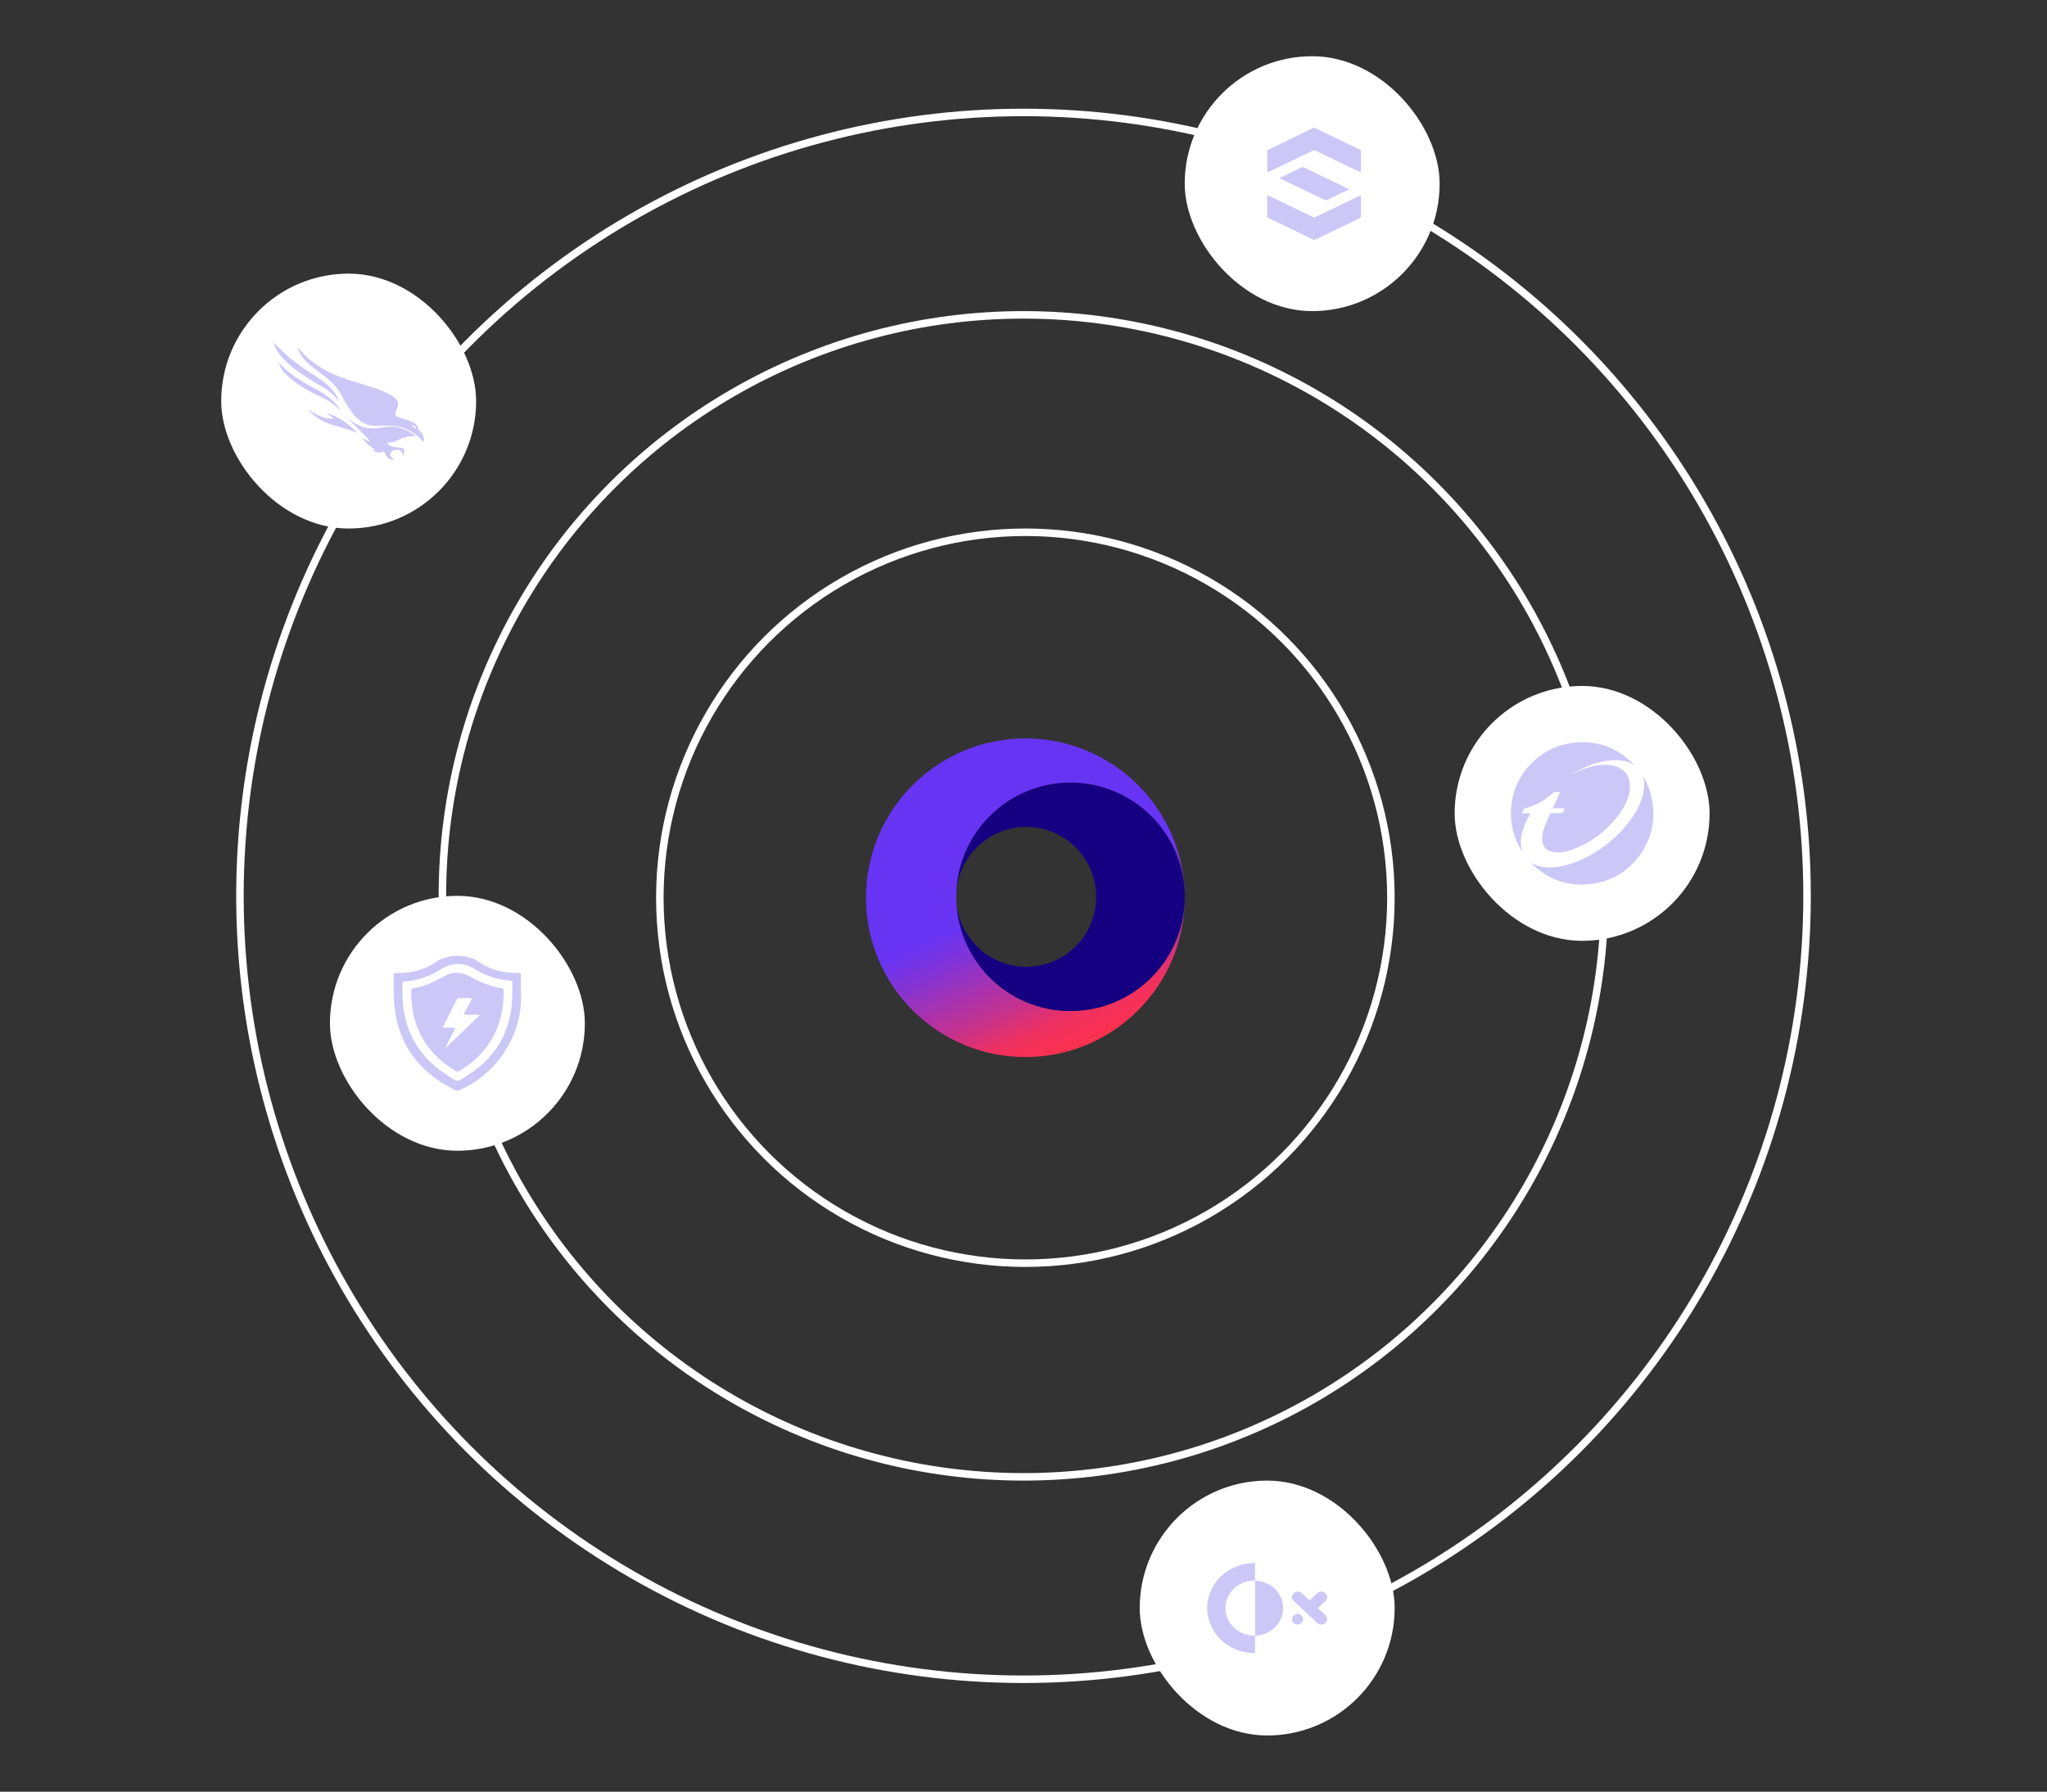
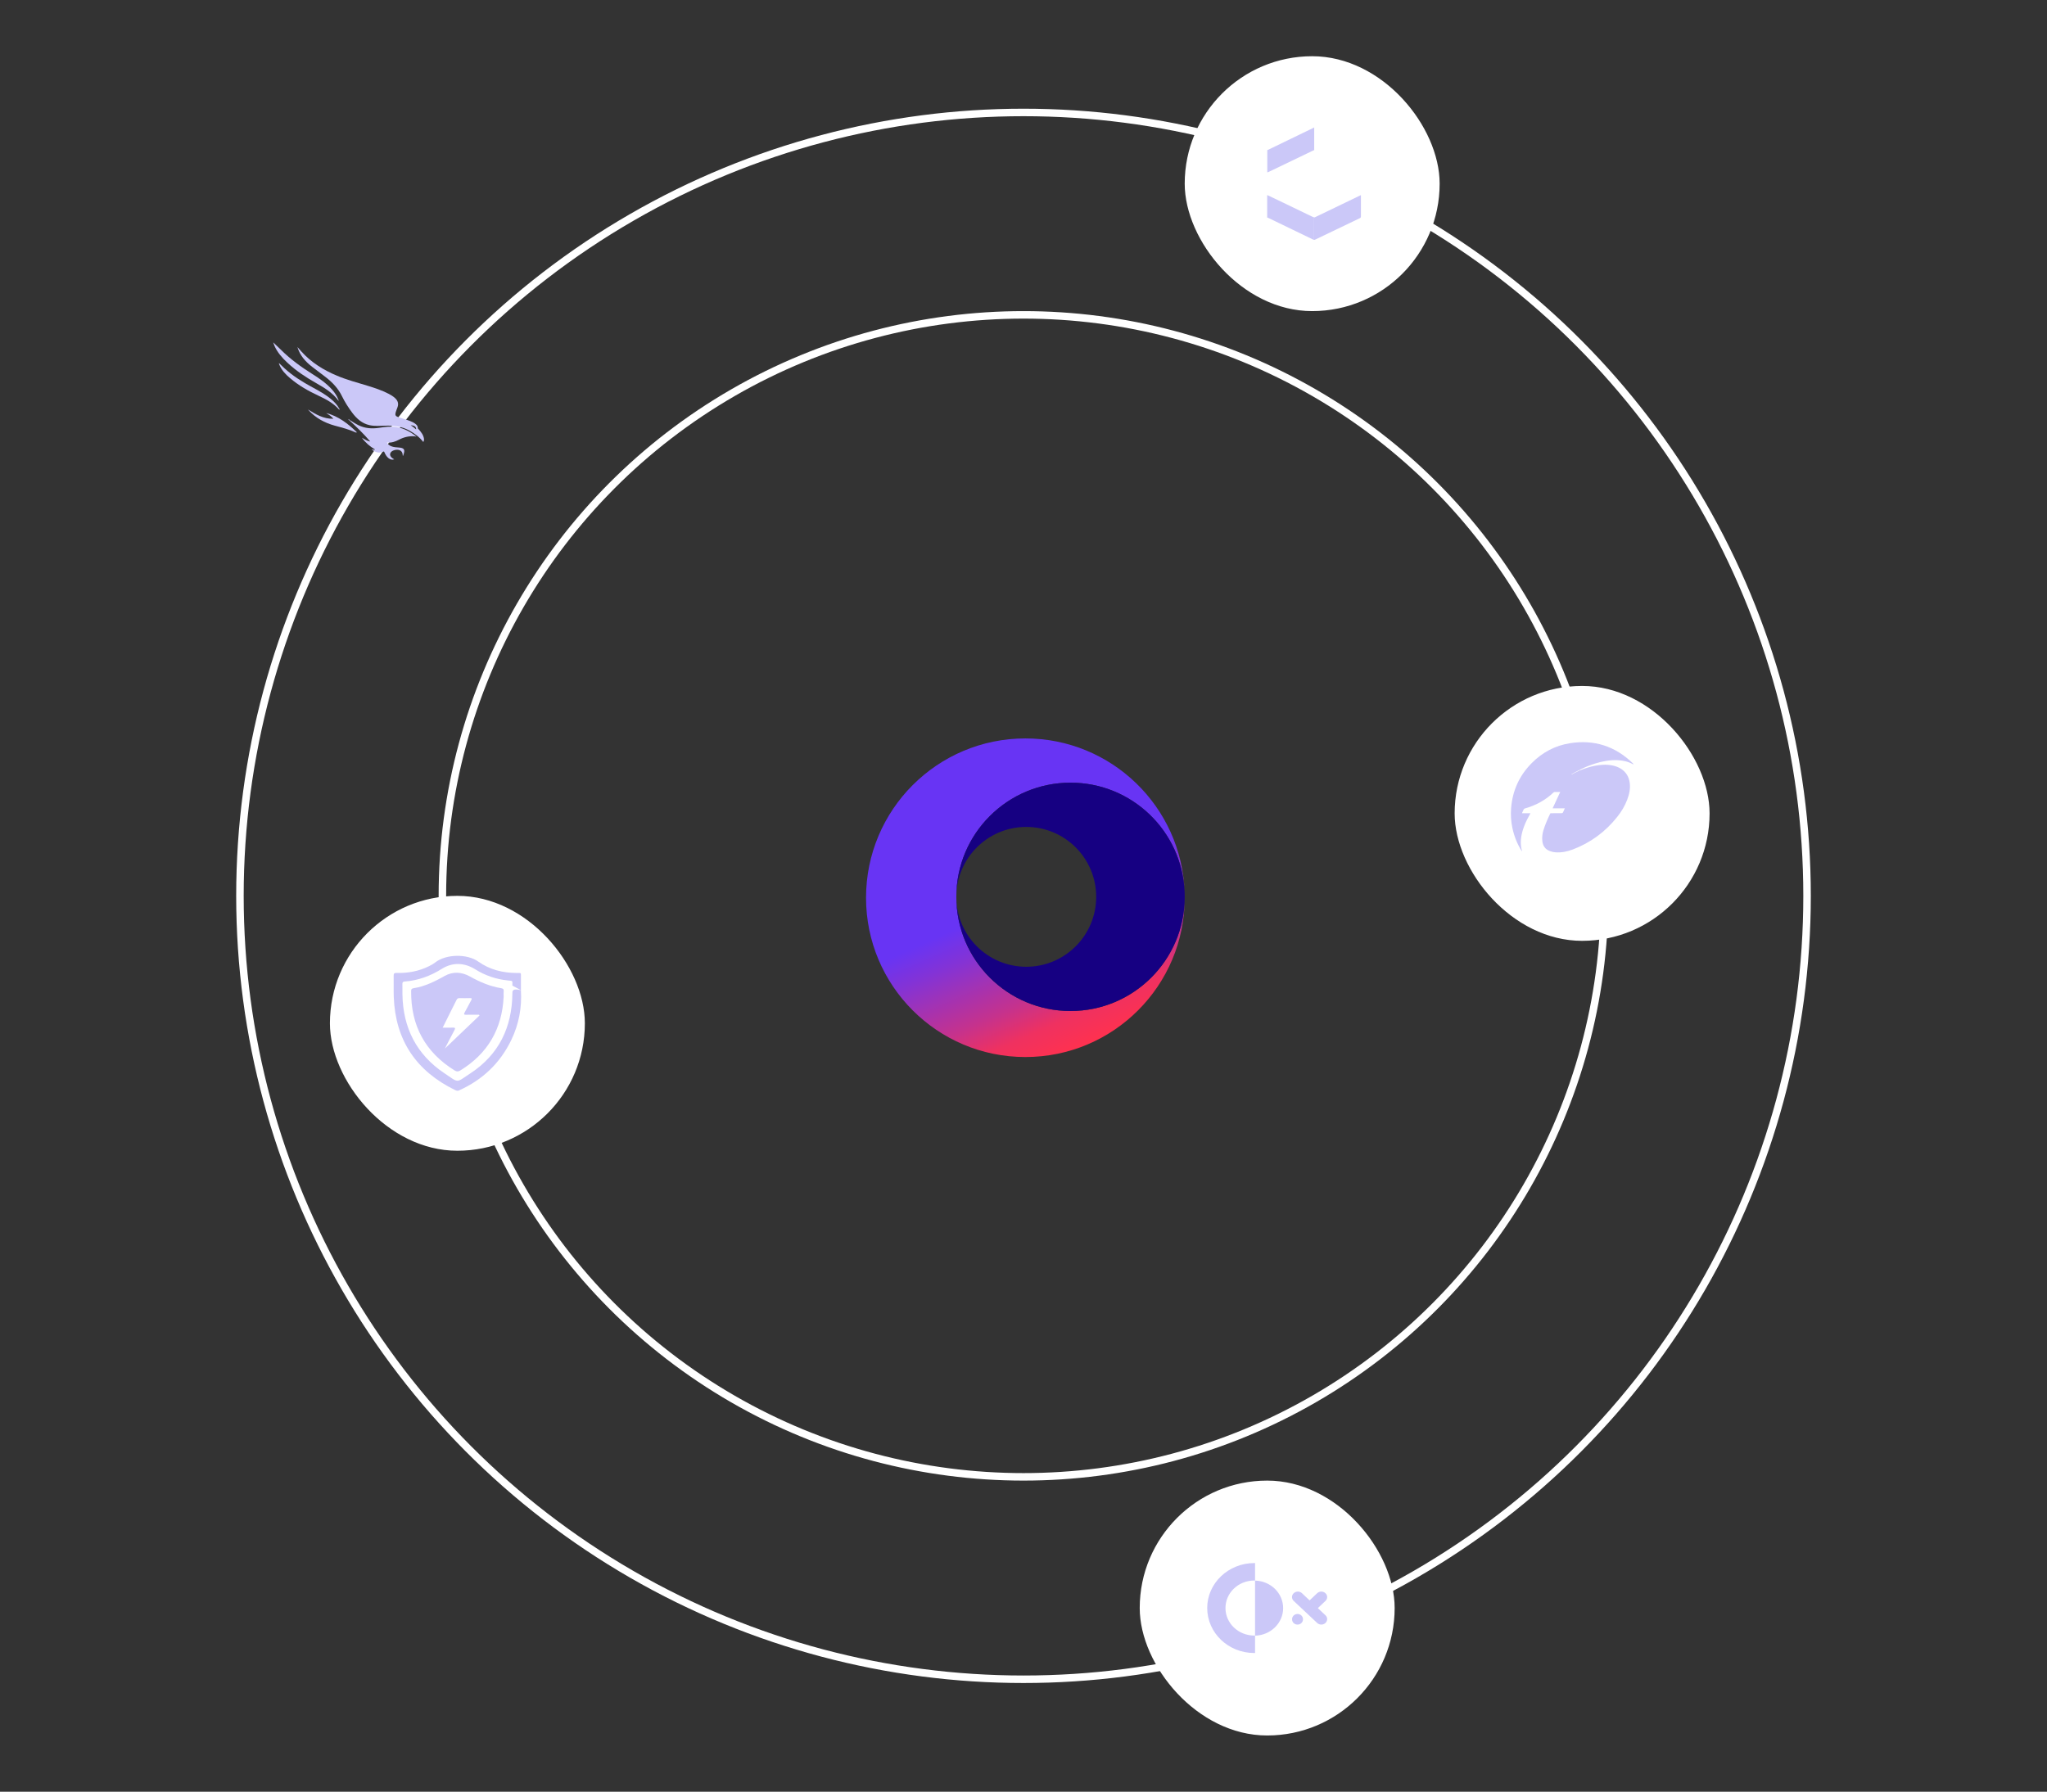
<svg xmlns="http://www.w3.org/2000/svg" width="546" height="478" viewBox="0 0 546 478" fill="none">
  <rect x="0" y="0" width="546" height="478" fill="#333333" stroke="none" />
  <path fill-rule="evenodd" clip-rule="evenodd" d="M316 239.372C316 239.336 316 239.3 316 239.264C316 238.828 315.991 238.395 315.973 237.964C315.989 238.431 315.998 238.901 316 239.372Z" fill="url(#paint0_linear_4865_21166)" />
  <path d="M273.5 282C296.972 282 316 262.972 316 239.5C316 239.457 316 239.415 316 239.372C315.941 256.144 302.327 269.722 285.542 269.722C268.72 269.722 255.083 256.086 255.083 239.264C255.083 222.442 268.72 208.806 285.542 208.806C301.928 208.806 315.292 221.745 315.973 237.964C315.164 215.203 296.458 197 273.5 197C250.028 197 231 216.028 231 239.5C231 262.972 250.028 282 273.5 282Z" fill="url(#paint1_linear_4865_21166)" />
  <path d="M255.083 239.264C255.083 256.086 268.72 269.722 285.542 269.722C302.327 269.722 315.941 256.144 316 239.372C315.998 238.901 315.989 238.431 315.973 237.964C315.292 221.745 301.928 208.806 285.542 208.806C268.72 208.806 255.083 222.442 255.083 239.264C255.083 228.962 263.434 220.611 273.736 220.611C284.038 220.611 292.389 228.962 292.389 239.264C292.389 249.566 284.038 257.917 273.736 257.917C263.434 257.917 255.083 249.566 255.083 239.264Z" fill="#160082" />
-   <circle cx="273.5" cy="239.5" r="97.5" stroke="white" stroke-width="2" />
  <circle cx="273" cy="239" r="155" stroke="white" stroke-width="2" />
  <circle cx="273" cy="239" r="209" stroke="white" stroke-width="2" />
-   <rect x="59" y="73" width="68" height="68" rx="34" fill="white" />
  <path d="M83.303 97.898C84.486 98.813 85.694 99.697 86.874 100.614C88.645 101.991 90.169 103.571 91.173 105.615C91.955 107.208 92.899 108.716 93.967 110.132C95.143 111.693 96.567 112.982 98.557 113.424C99.959 113.737 101.394 113.598 102.813 113.563C105.055 113.509 107.219 113.767 109.214 114.88C110.621 115.665 111.891 116.614 112.91 117.914C113.082 117.623 113.129 117.345 113.084 117.047C112.94 116.045 112.342 115.295 111.707 114.567C111.602 114.448 111.438 114.361 111.44 114.177C111.445 113.601 111.077 113.265 110.656 112.97C110.242 112.679 109.779 112.483 109.311 112.294C108.292 111.886 107.222 111.645 106.19 111.273C105.508 111.024 105.336 110.721 105.54 110.018C105.675 109.551 105.862 109.101 106.029 108.644C106.377 107.697 106.118 106.907 105.406 106.234C104.873 105.732 104.253 105.36 103.603 105.029C101.83 104.125 99.952 103.491 98.054 102.915C95.322 102.085 92.56 101.354 89.92 100.249C86.309 98.738 83.051 96.723 80.411 93.799C80.05 93.399 79.692 92.994 79.333 92.592C80.008 94.86 81.495 96.505 83.303 97.898ZM110.982 114.552C110.534 114.16 110.093 113.792 109.545 113.476C110.529 113.464 111.042 113.849 110.982 114.552Z" fill="#CBC8F8" />
  <path d="M106.484 120.068C107.212 120.301 107.398 120.885 107.436 121.561C107.436 121.581 107.458 121.598 107.49 121.648C107.543 121.504 107.588 121.382 107.63 121.26C108.088 119.934 107.797 119.499 106.397 119.392C105.705 119.34 105.002 119.318 104.347 119.044C103.882 118.85 103.476 118.582 103.212 118.043C104.407 118.192 105.423 117.822 106.385 117.318C107.72 116.617 109.117 116.281 110.621 116.398C110.713 116.363 110.833 116.408 110.9 116.301C109.378 115.171 107.749 114.274 105.852 113.944C104.263 113.668 102.694 113.896 101.13 114.135C99.21 114.428 97.357 114.301 95.591 113.432C94.819 113.052 94.112 112.57 93.384 112.12C93.35 112.152 93.315 112.187 93.28 112.219C95.165 113.978 97.035 115.752 98.761 117.797C97.862 117.641 97.222 117.168 96.532 116.783C97.441 118.07 98.612 119.057 99.947 119.864C100.019 119.896 100.091 119.931 100.166 119.964C99.959 120.036 99.767 120.053 99.586 119.946C99.456 119.956 99.322 119.892 99.17 119.973C100.109 120.619 101.072 121.024 102.196 120.488C102.415 120.383 102.467 120.498 102.539 120.662C102.796 121.248 103.105 121.802 103.61 122.215C104.101 122.617 104.671 122.736 105.142 122.542C104.993 122.448 104.838 122.364 104.699 122.257C104.559 122.15 104.417 122.036 104.308 121.899C103.966 121.477 103.961 121.027 104.27 120.642C104.696 120.115 105.757 119.837 106.484 120.07V120.068Z" fill="#CBC8F8" />
  <path d="M76.636 96.748C78.974 98.935 81.632 100.686 84.409 102.254C86.633 103.509 88.777 104.845 90.321 106.957C90.326 106.855 90.316 106.771 90.286 106.691C89.893 105.658 89.3 104.746 88.56 103.926C87.049 102.249 85.213 100.972 83.313 99.782C80.279 97.881 77.4 95.787 74.865 93.248C74.218 92.602 73.545 91.98 72.903 91.367C72.903 91.372 72.893 91.429 72.912 91.478C73.007 91.742 73.097 92.01 73.209 92.264C73.996 94.025 75.244 95.444 76.633 96.746L76.636 96.748Z" fill="#CBC8F8" />
  <path d="M77.353 100.872C79.642 102.828 82.234 104.306 84.957 105.568C86.969 106.502 88.901 107.548 90.413 109.223C90.453 109.268 90.498 109.302 90.573 109.27C90.637 109.171 90.535 109.111 90.5 109.044C89.987 108.058 89.238 107.268 88.396 106.555C86.849 105.245 85.086 104.274 83.315 103.317C80.653 101.876 78.09 100.289 75.851 98.229C75.378 97.794 74.92 97.342 74.422 96.867C74.422 96.964 74.412 97.011 74.422 97.049C74.459 97.161 74.501 97.272 74.546 97.379C75.151 98.808 76.2 99.889 77.353 100.875V100.872Z" fill="#CBC8F8" />
  <path d="M95.168 115.303C92.811 113.017 90.271 111.037 87.009 110.192C87.656 110.627 88.354 110.997 88.921 111.722C86.259 111.777 84.224 110.537 82.167 109.25C82.23 109.327 82.289 109.409 82.356 109.484C84.244 111.539 86.6 112.813 89.263 113.546C91.16 114.068 93.073 114.535 94.869 115.367C94.956 115.407 95.053 115.469 95.17 115.303H95.168Z" fill="#CBC8F8" />
  <path d="M93.382 112.12C93.26 111.986 93.113 111.891 92.891 111.792C92.988 112.035 93.13 112.13 93.277 112.217C93.265 112.135 93.29 112.09 93.382 112.117V112.12Z" fill="#CBC8F8" />
  <path d="M93.277 112.219C93.312 112.187 93.347 112.152 93.382 112.12C93.29 112.093 93.265 112.135 93.277 112.219Z" fill="#CBC8F8" />
  <path d="M110.621 116.401C110.718 116.426 110.813 116.455 110.91 116.473C110.962 116.483 111.044 116.485 111.027 116.403C111.019 116.363 110.945 116.336 110.9 116.304C110.873 116.522 110.731 116.416 110.621 116.401Z" fill="#CBC8F8" />
  <path d="M110.621 116.401C110.731 116.413 110.873 116.52 110.9 116.304C110.833 116.413 110.713 116.366 110.621 116.401Z" fill="#CBC8F8" />
  <rect x="316" y="15" width="68" height="68" rx="34" fill="white" />
-   <path d="M347.696 44.643C347.512 44.567 347.38 44.567 347.195 44.643C345.299 45.557 343.376 46.472 341.479 47.386C341.4 47.412 341.347 47.463 341.242 47.514C341.347 47.564 341.4 47.615 341.479 47.641C345.457 49.546 349.435 51.476 353.413 53.381C353.597 53.458 353.729 53.483 353.913 53.381C355.81 52.467 357.707 51.553 359.604 50.638C359.683 50.613 359.735 50.562 359.841 50.511C359.735 50.46 359.656 50.409 359.577 50.359C355.626 48.453 351.674 46.548 347.722 44.618L347.696 44.643Z" fill="#CBC8F8" />
-   <path d="M350.803 40.147C351.619 40.554 352.41 40.935 353.226 41.316C356.361 42.84 359.523 44.364 362.658 45.863C362.763 45.914 362.842 45.939 363 46.015C363 45.863 363 45.761 363 45.685C363 43.932 363 42.154 363 40.401C363 40.147 362.921 40.02 362.684 39.893C358.732 37.988 354.807 36.083 350.855 34.203C350.75 34.152 350.671 34.076 350.566 34H350.513V40.071C350.513 40.071 350.697 40.071 350.776 40.147H350.803Z" fill="#CBC8F8" />
  <path d="M350.513 34C350.513 34 350.355 34.127 350.25 34.152C346.272 36.083 342.294 38.014 338.29 39.944C338.211 39.995 338.132 40.02 338.026 40.046V45.99C338.158 45.939 338.316 45.914 338.448 45.837C342.399 43.932 346.377 42.027 350.329 40.122C350.408 40.096 350.487 40.071 350.54 40.046V34H350.513Z" fill="#CBC8F8" />
  <path d="M350.276 57.929C347.115 56.405 343.954 54.881 340.792 53.356C339.87 52.899 338.948 52.467 338 52.036V58.031C338 58.031 338.237 58.107 338.342 58.157C342.32 60.088 346.298 61.993 350.276 63.924C350.355 63.975 350.434 63.975 350.514 63.975V57.98C350.514 57.98 350.355 57.954 350.276 57.904V57.929Z" fill="#CBC8F8" />
  <path d="M363 52.366C363 52.366 363 52.188 363 52.061C362.842 52.137 362.71 52.188 362.605 52.239C358.68 54.144 354.754 56.024 350.803 57.929C350.697 57.98 350.592 58.005 350.513 58.005V64C350.513 64 350.671 64 350.75 63.949C354.728 62.019 358.706 60.114 362.71 58.208C362.921 58.107 363 57.98 363 57.751C363 55.947 363 54.169 363 52.366Z" fill="#CBC8F8" />
  <rect x="388" y="183" width="68" height="68" rx="34" fill="white" />
  <path d="M405.872 227.027C404.665 225.111 403.851 223.035 403.388 220.819C403.033 219.105 402.92 217.372 403.056 215.636C403.425 210.918 405.273 206.863 408.621 203.519C411.433 200.708 414.811 198.911 418.733 198.282C425.189 197.251 430.794 199.048 435.497 203.609C435.587 203.699 435.674 203.792 435.727 203.932C435.667 203.915 435.597 203.908 435.544 203.878C434.251 203.146 432.838 202.85 431.372 202.797C429.368 202.721 427.429 203.093 425.521 203.679C424.188 204.088 422.902 204.614 421.649 205.222C421.452 205.319 421.452 205.319 421.343 205.489C421.496 205.548 421.615 205.455 421.735 205.405C422.895 204.936 424.085 204.56 425.315 204.314C426.891 204.001 428.473 203.892 430.062 204.211C430.903 204.377 431.698 204.663 432.419 205.136C433.759 206.014 434.487 207.268 434.7 208.842C434.912 210.419 434.577 211.919 434.018 213.38C433.387 215.037 432.476 216.537 431.375 217.924C428.207 221.92 424.245 224.838 419.471 226.641C418.022 227.19 416.526 227.489 414.967 227.389C414.445 227.356 413.936 227.253 413.448 227.073C412.188 226.611 411.52 225.689 411.387 224.369C411.29 223.407 411.387 222.462 411.669 221.534C412.151 219.961 412.813 218.463 413.531 216.97C413.637 216.963 413.74 216.953 413.843 216.953C414.718 216.946 415.592 216.933 416.463 216.943C416.729 216.946 416.868 216.86 416.958 216.614C417.078 216.298 417.234 215.998 417.394 215.646H414.136C414.821 214.175 415.482 212.751 416.16 211.287C415.612 211.287 415.116 211.281 414.624 211.294C414.535 211.294 414.428 211.367 414.355 211.434C412.184 213.49 409.638 214.87 406.769 215.669C406.563 215.725 406.447 215.829 406.37 216.018C406.247 216.321 406.108 216.617 405.958 216.953H408.222C408.086 217.216 407.983 217.432 407.863 217.642C407.128 218.926 406.517 220.263 406.111 221.69C405.835 222.659 405.662 223.643 405.649 224.655C405.636 225.463 405.739 226.255 405.978 227.03C405.938 227.03 405.898 227.03 405.858 227.03L405.872 227.027ZM420.05 206.171C420.475 205.968 420.901 205.765 421.326 205.562C421.359 205.525 421.389 205.485 421.423 205.449C421.376 205.435 421.326 205.412 421.28 205.415C421.24 205.419 421.203 205.455 421.163 205.479C420.771 205.685 420.375 205.888 419.983 206.094C419.714 206.24 419.445 206.387 419.179 206.533C419.192 206.56 419.209 206.583 419.222 206.61C419.498 206.463 419.774 206.317 420.05 206.174V206.171Z" fill="#CBC8F8" />
-   <path d="M408.608 230.31C409.548 230.823 410.552 231.146 411.613 231.302C412.779 231.472 413.943 231.455 415.106 231.312C418.181 230.929 421.027 229.848 423.733 228.384C427.918 226.119 431.508 223.134 434.434 219.368C435.883 217.502 437.086 215.492 437.854 213.247C438.29 211.976 438.559 210.678 438.539 209.324C438.529 208.682 438.449 208.054 438.286 207.435C438.27 207.368 438.253 207.302 438.277 207.212C438.326 207.278 438.38 207.345 438.423 207.415C439.646 209.521 440.471 211.77 440.796 214.185C441.591 220.047 440.065 225.24 436.152 229.672C433.31 232.892 429.733 234.928 425.498 235.67C419.175 236.775 413.637 235.098 408.903 230.76C408.774 230.64 408.661 230.503 408.541 230.377C408.561 230.354 408.584 230.334 408.604 230.31H408.608Z" fill="#CBC8F8" />
  <rect x="304" y="395" width="68" height="68" rx="34" fill="white" />
  <path d="M334.565 417C334.639 417 334.689 417 334.763 417V421.656C334.689 421.656 334.639 421.656 334.565 421.656C330.311 421.656 326.873 424.944 326.873 429C326.873 433.056 330.311 436.344 334.565 436.344C334.639 436.344 334.689 436.344 334.763 436.344V441C334.689 441 334.639 441 334.565 441C327.615 441 322 435.624 322 428.976C322 422.4 327.639 417 334.565 417ZM334.763 436.368C338.918 436.272 342.257 433.008 342.257 429.024C342.257 425.016 338.918 421.776 334.763 421.68V436.368ZM351.508 429.024L353.536 427.104C354.155 426.528 354.155 425.616 353.536 425.04C352.918 424.464 351.953 424.464 351.335 425.04L349.307 426.96L347.278 425.04C346.66 424.464 345.695 424.464 345.077 425.04C344.459 425.616 344.459 426.528 345.077 427.104L351.335 432.984C351.953 433.56 352.918 433.56 353.536 432.984C354.155 432.408 354.155 431.496 353.536 430.92L351.508 429.024ZM344.632 432C344.632 431.208 345.275 430.584 346.091 430.584C346.907 430.584 347.551 431.208 347.551 432C347.551 432.792 346.907 433.416 346.091 433.416C345.275 433.416 344.632 432.792 344.632 432Z" fill="#CBC8F8" />
  <rect x="88" y="239" width="68" height="68" rx="34" fill="white" />
-   <path d="M138.947 264.166C138.947 263.02 138.955 261.875 138.947 260.729C138.937 259.398 139.111 259.586 137.795 259.576C134.095 259.548 130.646 258.716 127.57 256.531C124.585 254.407 118.974 254.492 116.047 256.791C115.548 257.182 114.974 257.491 114.403 257.774C111.676 259.128 108.77 259.648 105.748 259.563C105.162 259.55 104.99 259.728 105.001 260.315C105.039 262.214 104.96 264.114 105.031 266.011C105.474 277.579 111.051 285.757 121.35 290.792C121.701 290.964 122.016 291.098 122.444 290.905C128.702 288.086 133.401 283.638 136.389 277.427C138.402 273.242 139.232 268.809 138.945 264.168L138.947 264.166ZM136.666 262.94C136.679 263.638 136.666 264.335 136.666 265.036C136.589 274.083 133.05 281.376 125.455 286.362C121.499 288.959 122.521 288.985 118.536 286.323C111.131 281.368 107.487 274.233 107.344 265.301C107.328 264.379 107.359 263.458 107.333 262.536C107.321 262.091 107.441 261.89 107.925 261.854C111.517 261.584 114.759 260.405 117.84 258.477C120.728 256.667 123.868 256.791 126.774 258.606C129.458 260.281 132.341 261.244 135.457 261.571C136.919 261.723 136.64 261.589 136.666 262.94Z" fill="#CBC8F8" />
+   <path d="M138.947 264.166C138.947 263.02 138.955 261.875 138.947 260.729C138.937 259.398 139.111 259.586 137.795 259.576C134.095 259.548 130.646 258.716 127.57 256.531C124.585 254.407 118.974 254.492 116.047 256.791C115.548 257.182 114.974 257.491 114.403 257.774C111.676 259.128 108.77 259.648 105.748 259.563C105.162 259.55 104.99 259.728 105.001 260.315C105.039 262.214 104.96 264.114 105.031 266.011C105.474 277.579 111.051 285.757 121.35 290.792C121.701 290.964 122.016 291.098 122.444 290.905C128.702 288.086 133.401 283.638 136.389 277.427C138.402 273.242 139.232 268.809 138.945 264.168L138.947 264.166ZC136.679 263.638 136.666 264.335 136.666 265.036C136.589 274.083 133.05 281.376 125.455 286.362C121.499 288.959 122.521 288.985 118.536 286.323C111.131 281.368 107.487 274.233 107.344 265.301C107.328 264.379 107.359 263.458 107.333 262.536C107.321 262.091 107.441 261.89 107.925 261.854C111.517 261.584 114.759 260.405 117.84 258.477C120.728 256.667 123.868 256.791 126.774 258.606C129.458 260.281 132.341 261.244 135.457 261.571C136.919 261.723 136.64 261.589 136.666 262.94Z" fill="#CBC8F8" />
  <path d="M133.629 263.625C130.651 263.139 127.937 261.957 125.314 260.495C123.12 259.272 120.769 259.151 118.6 260.374C115.955 261.862 113.282 263.175 110.265 263.653C109.835 263.72 109.669 263.893 109.666 264.356C109.571 273.628 113.412 280.714 121.286 285.597C121.847 285.945 122.254 285.904 122.787 285.574C130.118 281.07 133.926 274.493 134.341 265.901C134.341 265.427 134.295 264.946 134.354 264.477C134.425 263.885 134.154 263.713 133.631 263.628L133.629 263.625ZM118.628 279.777C118.657 279.741 118.682 279.703 118.703 279.664C119.527 278.05 120.352 276.431 121.212 274.835C121.527 274.251 121.368 274.13 120.774 274.153C119.922 274.186 119.066 274.161 118.075 274.161C118.78 272.75 119.42 271.458 120.065 270.168C120.628 269.046 121.207 267.931 121.753 266.801C121.934 266.426 122.162 266.266 122.59 266.279C123.507 266.307 124.426 266.305 125.345 266.279C125.842 266.266 125.934 266.397 125.691 266.84C125.099 267.916 124.554 269.018 123.95 270.086C123.637 270.634 123.798 270.737 124.352 270.724C125.491 270.699 126.628 270.717 127.768 270.717C127.809 270.786 127.849 270.853 127.893 270.923C124.805 273.872 121.717 276.822 118.628 279.772V279.777Z" fill="#CBC8F8" />
  <defs>
    <linearGradient id="paint0_linear_4865_21166" x1="256.226" y1="200.677" x2="290.774" y2="278.323" gradientUnits="userSpaceOnUse">
      <stop stop-color="#6834F4" />
      <stop offset="0.5" stop-color="#6834F4" />
      <stop offset="0.6" stop-color="#8333D6" />
      <stop offset="0.8" stop-color="#C5328D" />
      <stop offset="0.9" stop-color="#EF3160" />
      <stop offset="1" stop-color="#FF314F" />
    </linearGradient>
    <linearGradient id="paint1_linear_4865_21166" x1="256.226" y1="200.677" x2="290.774" y2="278.323" gradientUnits="userSpaceOnUse">
      <stop stop-color="#6834F4" />
      <stop offset="0.5" stop-color="#6834F4" />
      <stop offset="0.6" stop-color="#8333D6" />
      <stop offset="0.8" stop-color="#C5328D" />
      <stop offset="0.9" stop-color="#EF3160" />
      <stop offset="1" stop-color="#FF314F" />
    </linearGradient>
  </defs>
</svg>